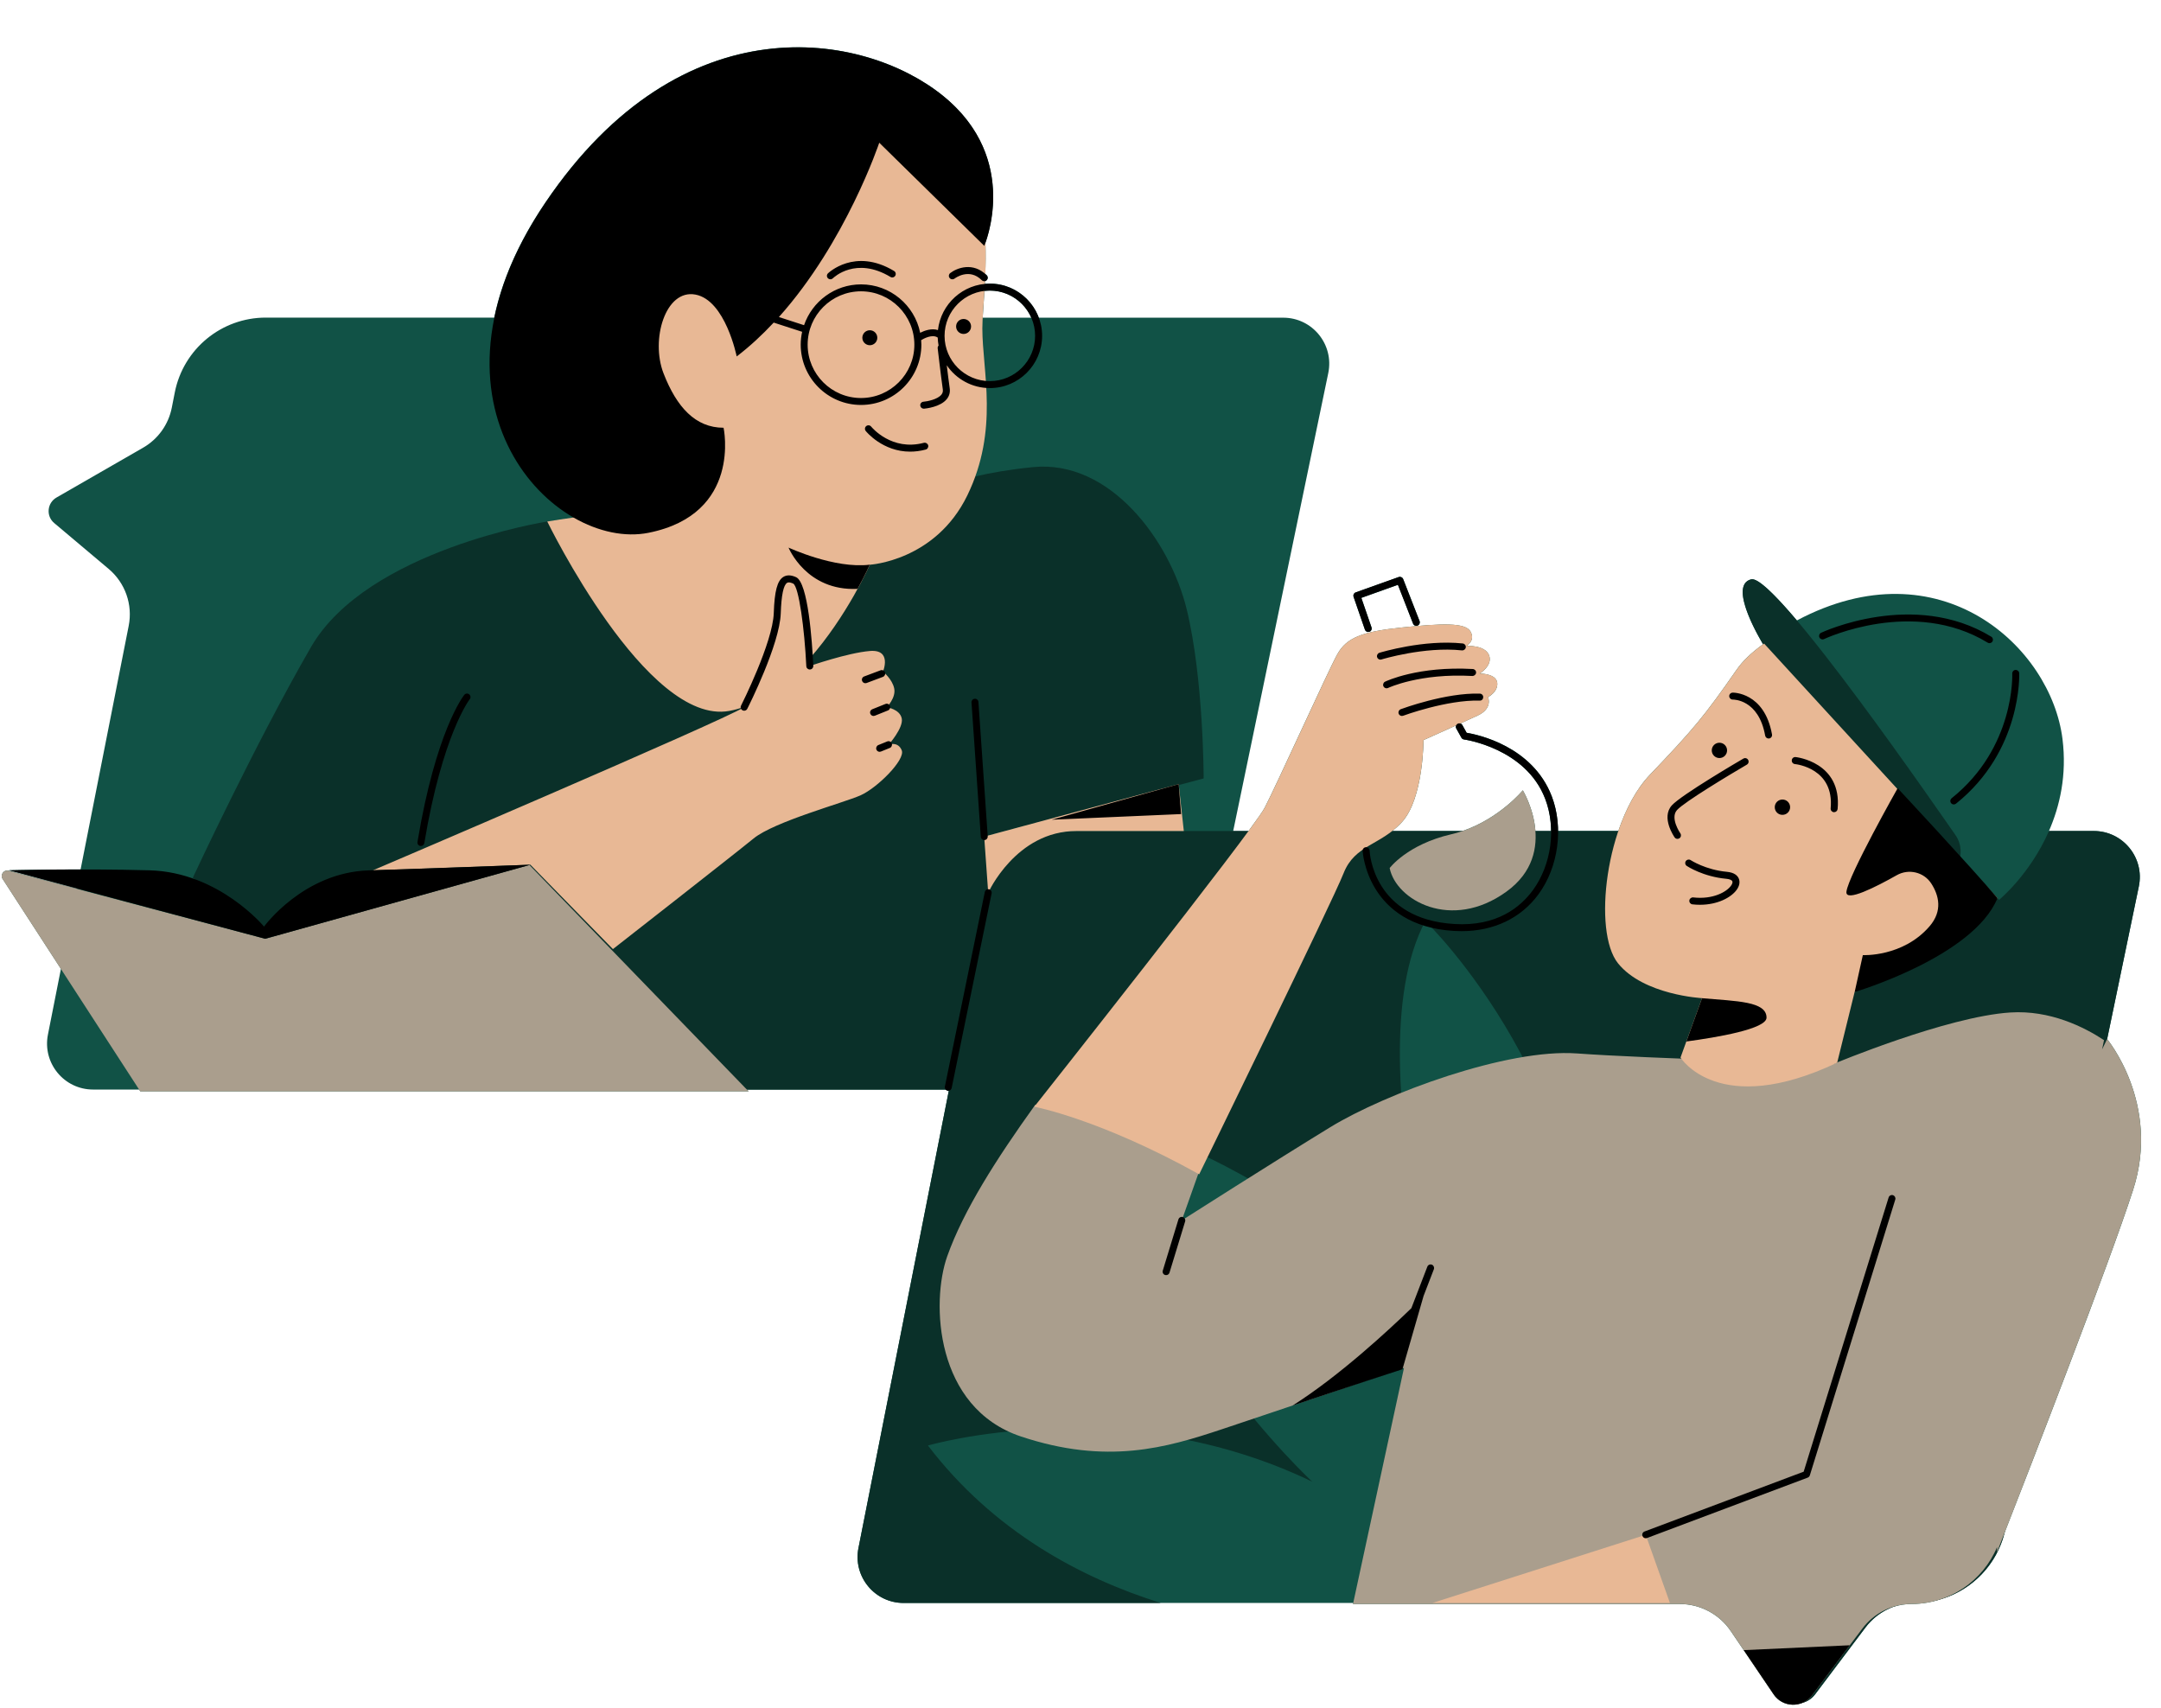
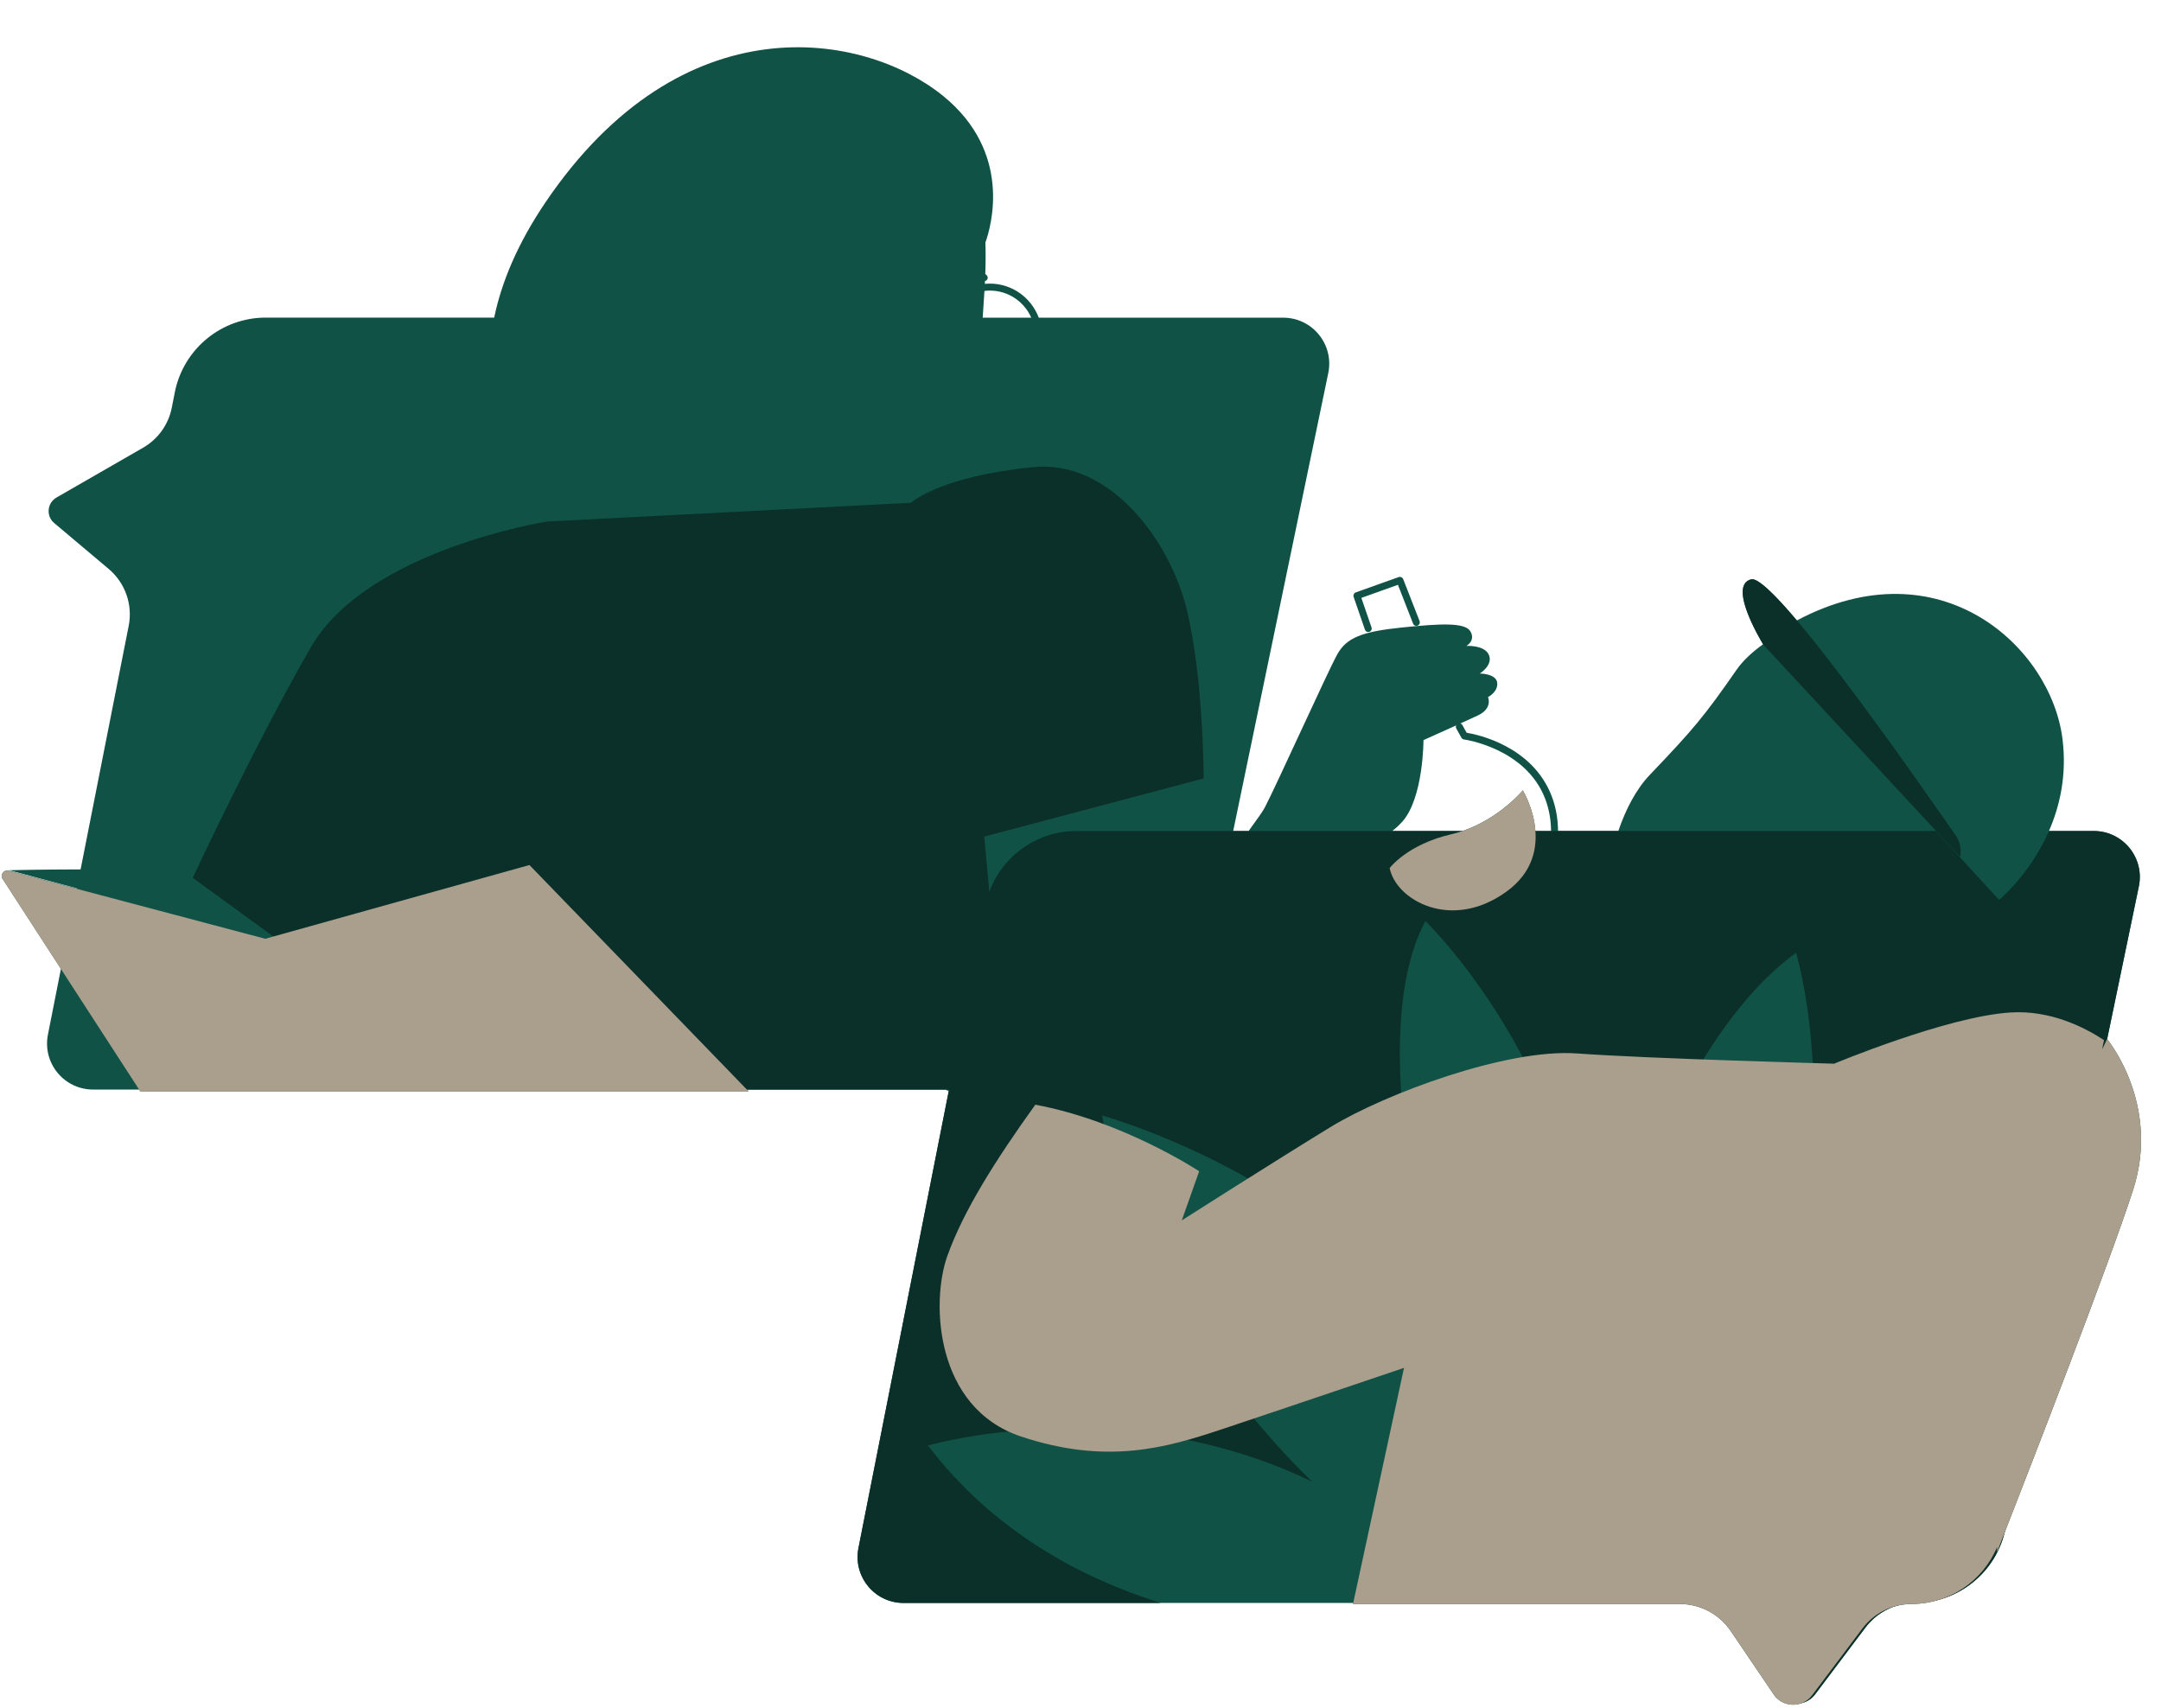
<svg xmlns="http://www.w3.org/2000/svg" fill="#000000" height="397" preserveAspectRatio="xMidYMid meet" version="1" viewBox="-0.4 -11.0 502.2 397.0" width="502.2" zoomAndPan="magnify">
  <g id="change1_1">
    <path d="M489.28,230.49L489.28,230.49l7.37-35.5c1.38-6.64-3.69-12.87-10.47-12.87h-10.42 c2.53-5.79,4.19-13,3.15-21.36c-2.65-21.4-28.41-45.25-61.73-27.57c-5.07-6-9.08-9.94-10.62-9.56c-5.38,1.34,1.9,13.65,2.77,15.09 c-2.68,1.92-4.78,3.95-6.1,5.85c-7.62,10.95-10,13.8-20.23,24.51c-3.12,3.26-5.57,7.93-7.31,13.03h-14.01 c-0.03-2.79-0.5-5.55-1.48-8.09c-4.48-11.66-17.25-14.32-19.76-14.73l-1-1.79c-0.1-0.19-0.27-0.31-0.46-0.37 c1.52-0.69,2.96-1.35,4.04-1.85c3.57-1.67,2.38-4.28,2.38-4.28s2.38-1.19,2.14-3.33c-0.24-2.14-4.05-2.14-4.05-2.14 s3.09-1.9,2.14-4.28c-0.95-2.38-5.24-2.14-5.24-2.14s2.14-1.19,0.95-3.33c-1.19-2.14-6.66-1.9-15.95-0.95 c-9.28,0.95-12.85,2.38-14.99,6.19c-2.14,3.81-14.04,30.22-16.9,35.7c-0.4,0.77-1.74,2.69-3.75,5.42h-3.57L308.28,75.7 c1.38-6.64-3.69-12.87-10.47-12.87H241c-1.72-4.61-6.16-7.92-11.37-7.92c-0.39,0-0.78,0.02-1.16,0.05 c0.01-0.21,0.02-0.43,0.03-0.65c0.14-0.03,0.28-0.09,0.39-0.2c0.32-0.32,0.32-0.83,0-1.15c-0.1-0.1-0.21-0.19-0.32-0.29 c0.09-2.31,0.12-4.76,0.03-7.3c1.34-3.74,6.35-20.98-9.88-34.12c-18.31-14.82-60.58-22.23-92.4,24.84 c-6.43,9.51-10.17,18.48-11.87,26.72H61.37c-10.3,0-19.16,7.28-21.15,17.39l-0.7,3.56c-0.77,3.9-3.19,7.28-6.64,9.27l-20.16,11.6 c-2.18,1.26-2.46,4.3-0.53,5.92l12.68,10.68c3.83,3.23,5.61,8.29,4.64,13.2l-11.18,56.62c-9.48,0.01-16.63,0.19-16.63,0.19 l15.76,4.21l-0.02,0.08l-15.82-4.19c-1.13-0.3-2.04,0.95-1.4,1.93l13.54,20.89l-3.02,15.28c-1.31,6.61,3.75,12.77,10.49,12.77 h10.71l0.26,0.41h141.37l-0.39-0.41h46.22c0.11,0.12,0.25,0.21,0.42,0.25c0.05,0.01,0.11,0.02,0.16,0.02 c0.04,0,0.08-0.01,0.12-0.02L199.1,348.76c-1.31,6.61,3.75,12.77,10.49,12.77h59.77h44.72l-0.05,0.24h75.94 c4.75,0,9.19,2.36,11.85,6.29l9.96,14.71c1.53,2.26,4.35,2.93,6.64,1.99c1.14-0.3,2.21-0.95,3-2l11.7-15.53 c1.65-2.19,3.86-3.81,6.36-4.76c1.39-0.45,2.85-0.7,4.35-0.7c2.54,0,4.98-0.46,7.26-1.27c6.96-2.22,12.47-7.89,14.33-15.22 c5.82-14.89,24.51-62.99,29.91-79.79C501.76,245.49,489.28,230.49,489.28,230.49z M463.79,197.73L463.79,197.73l0.37,0.4 L463.79,197.73z M464.49,197.85c-0.01,0.01-0.02,0.02-0.04,0.03C464.46,197.87,464.47,197.86,464.49,197.85z M464.25,198.05 c-0.01,0.01-0.02,0.02-0.03,0.03C464.23,198.07,464.25,198.05,464.25,198.05z M325.41,180.04c5-5.47,5-19.04,5-19.04 s3.86-1.72,7.6-3.42c-0.1,0.22-0.11,0.49,0.02,0.72l1.19,2.14c0.12,0.22,0.35,0.38,0.6,0.41c0.14,0.02,14.34,2,18.86,13.77 c0.91,2.35,1.35,4.92,1.38,7.51h-3.64c-0.39-5.28-2.93-9.46-2.93-9.46s-5.34,6.5-14.03,9.46h-16.33 C323.91,181.53,324.67,180.85,325.41,180.04z M229.63,56.53c4.3,0,8,2.59,9.63,6.3h-11.29c0.1-1.79,0.26-3.88,0.41-6.21 C228.79,56.56,229.21,56.53,229.63,56.53z M314.17,127.71c-0.14-0.42,0.08-0.88,0.49-1.03l10-3.57c0.41-0.14,0.87,0.06,1.03,0.47 l3.81,9.76c0.16,0.42-0.04,0.89-0.46,1.05c-0.42,0.16-0.89-0.04-1.05-0.46l-3.52-9.02l-8.5,3.04l2.36,6.86 c0.15,0.42-0.08,0.88-0.5,1.03c-0.09,0.03-0.18,0.04-0.26,0.04c-0.34,0-0.65-0.21-0.77-0.55L314.17,127.71z" fill="#115246" />
  </g>
  <g id="change2_1">
    <path d="M409.42,138.87c0,0-8.57-13.8-2.86-15.23c5.71-1.43,45.46,56.64,47.36,59.26c1.9,2.62,1.19,5.24,1.19,5.24 L409.42,138.87z M486.18,182.13h-10.42c-4.45,10.19-11.6,16-11.6,16l-14.67-16H249.74c-9.15,0-17.15,5.76-20.23,14.12l-1.18-12.83 l50.99-13.51c0,0,0-23.1-3.92-39.23s-17.86-34.91-35.74-33.12c-21.79,2.18-28.33,8.28-28.33,8.28l-84.55,4.36 c0,0-41.84,6.54-54.92,29.2c-13.08,22.66-27.46,53.61-27.46,53.61l19.18,13.95l-3,35.27h159.57L199.1,348.76 c-1.31,6.61,3.75,12.77,10.49,12.77h59.77c-18.67-5.85-38.92-16.69-54.11-36.59c0,0,44.66-13.14,89.32,8.41 c0,0-40.98-37.83-48.86-85.12c0,0,66.58,18.38,85.5,69.88c0,0-28.23-81.43-10.37-115.06c0,0,41.51,39.93,37.83,99.3 c0,0,15.76-68.3,48.34-91.95c8.41,31,4.73,88.27-17.34,108.76c-10.08,9.36-11.61,26.51-10.29,42.37h1.3 c4.75,0,9.19,2.36,11.85,6.29l9.96,14.71c2.11,3.12,6.66,3.23,8.93,0.23l11.7-15.53c2.7-3.59,6.93-5.7,11.42-5.7 c10.22,0,19.04-7.17,21.11-17.18L496.65,195C498.03,188.36,492.96,182.13,486.18,182.13z" fill="#0a3029" />
  </g>
  <g id="change3_1">
    <path d="M495.33,265.48c-6.43,19.99-31.65,84.25-31.65,84.25l0.03-1.2c-3.3,7.89-11.06,13.23-19.88,13.23 c-4.49,0-8.72,2.11-11.42,5.7l-11.7,15.53c-2.27,3.01-6.82,2.89-8.93-0.23l-9.96-14.71c-2.66-3.93-7.1-6.29-11.85-6.29h-75.94 l11.85-54.87c0,0-29.51,10-42.36,14.28c-12.85,4.28-26.65,8.33-46.65,1.67c-19.99-6.66-20.94-31.18-17.14-41.89 c3.81-10.71,11.42-22.61,20.47-35.22c20.47,3.81,38.08,15.47,38.08,15.47l-4.05,11.42c0,0,21.66-13.8,34.51-21.66 c12.85-7.85,41.17-18.33,57.36-17.14c16.18,1.19,59.74,2.38,59.74,2.38s26.18-10.95,40.93-11.9c9.23-0.6,17.15,3.37,21.79,6.43 l-0.45,2.15l1.16-2.39C489.28,230.49,501.76,245.49,495.33,265.48z M349.68,196.22c12.6-9.1,3.81-23.56,3.81-23.56 s-6.43,7.85-16.66,10.23c-10.23,2.38-14.28,7.85-14.28,7.85C323.98,198.13,336.83,205.51,349.68,196.22z M61.24,207.17L1.61,191.36 c-1.13-0.3-2.04,0.95-1.4,1.93l31.99,49.34h141.37l-50.93-52.6L61.24,207.17z" fill="#aa9e8d" />
  </g>
  <g id="change4_1">
-     <path d="M343.02,155.29c-3.94,1.84-12.61,5.71-12.61,5.71s0,13.57-5,19.04c-5,5.47-10.95,5.24-13.57,11.9 c-2.62,6.66-33.56,69.97-33.56,69.97c-23.09-12.85-38.32-15.71-38.32-15.71s50.69-64.02,53.55-69.49 c2.86-5.47,14.76-31.89,16.9-35.7c2.14-3.81,5.71-5.24,14.99-6.19c9.28-0.95,14.76-1.19,15.95,0.95c1.19,2.14-0.95,3.33-0.95,3.33 s4.28-0.24,5.24,2.14s-2.14,4.28-2.14,4.28s3.81,0,4.05,2.14c0.24,2.14-2.14,3.33-2.14,3.33S346.59,153.62,343.02,155.29z M332.48,361.53h55.2l-5.63-15.84L332.48,361.53z M409.56,138.56c-2.79,1.97-4.96,4.06-6.33,6.02c-7.62,10.95-10,13.8-20.23,24.51 c-10.23,10.71-13.33,36.41-7.38,43.79c5.95,7.38,19.52,8.09,19.52,8.09l-5,13.8c0,0,8.81,14.28,36.41,1.19l4.05-16.42 c0,0,14.04-8.09,23.32-13.09c2.49-1.34,6.2-4.42,9.87-8.73L409.56,138.56z M227.89,65.31c0-10.02,5.67-37.48-13.51-52.3 C195.2-1.81,154.23-0.07,137.24,29.13c-17,29.2,18.74,78.02,18.74,78.02s-13.51,0.44-29.2,3.05c0,0,23.1,47.51,42.28,44.02 c1.27-0.23,2.51-0.59,3.73-1.04c-0.08,0.05-0.16,0.11-0.24,0.17c-5.67,3.49-86.3,37.92-86.3,37.92l36.61-1.31l19.18,19.61 c0,0,27.89-21.79,32.69-25.71c4.79-3.92,20.92-8.28,24.84-10.02c3.92-1.74,10.46-8.28,9.59-10.46c-0.87-2.18-3.05-1.31-3.05-1.31 s3.49-3.92,3.05-6.1c-0.44-2.18-3.49-2.61-3.49-2.61s2.18-2.18,1.74-4.36c-0.44-2.18-2.61-3.92-2.61-3.92s2.18-5.23-3.05-4.79 c-5.23,0.44-13.95,3.49-13.95,3.49s-0.03-0.66-0.08-1.71c8.7-9.81,14.03-21.83,14.03-21.83s15.25-0.87,22.66-16.13 C231.81,88.84,227.89,75.33,227.89,65.31z M274.71,182.13l-1.19-10.89l-45.2,12.19l0.93,13.04c0,0,6.45-14.34,20.48-14.34 C263.77,182.13,274.71,182.13,274.71,182.13z" fill="#e8b895" />
-   </g>
+     </g>
  <g id="change5_1">
-     <path d="M412.04,176.59c0-0.99,0.8-1.78,1.79-1.78c0.99,0,1.78,0.8,1.78,1.78c0,0.99-0.8,1.78-1.78,1.78 C412.83,178.38,412.04,177.58,412.04,176.59z M399.18,165.17c0.99,0,1.78-0.8,1.78-1.78c0-0.99-0.8-1.78-1.78-1.78 c-0.99,0-1.78,0.8-1.78,1.78C397.4,164.37,398.2,165.17,399.18,165.17z M416.72,166.57c0.37,0.04,9.18,1.02,8.31,10.3 c-0.04,0.45,0.29,0.84,0.73,0.88c0.03,0,0.05,0,0.08,0c0.41,0,0.77-0.32,0.81-0.74c1.02-10.91-9.67-12.06-9.77-12.07 c-0.45-0.04-0.84,0.28-0.88,0.73C415.95,166.13,416.27,166.52,416.72,166.57z M402.31,151.58c0.07,0.01,5.98-0.13,7.5,8.38 c0.07,0.39,0.41,0.67,0.8,0.67c0.05,0,0.1,0,0.14-0.01c0.44-0.08,0.73-0.5,0.65-0.94c-1.77-9.87-9.1-9.72-9.16-9.71 c-0.45,0.02-0.8,0.39-0.78,0.84C401.48,151.24,401.86,151.61,402.31,151.58z M389.43,183.95c0.16,0,0.32-0.05,0.47-0.15 c0.37-0.26,0.45-0.76,0.2-1.13c-0.02-0.04-2.46-3.55-0.77-5.42c1.69-1.88,12.29-8.25,16.23-10.55c0.39-0.23,0.52-0.72,0.29-1.11 c-0.22-0.39-0.72-0.52-1.11-0.29c-0.59,0.34-14.41,8.42-16.62,10.87c-2.54,2.83,0.52,7.25,0.65,7.44 C388.92,183.83,389.17,183.95,389.43,183.95z M393.09,197.56c-0.44-0.04-0.85,0.27-0.9,0.71c-0.05,0.44,0.27,0.85,0.71,0.9 c0.6,0.07,1.19,0.1,1.76,0.1c4.1,0,7.22-1.69,8.51-3.45c0.68-0.93,0.85-1.89,0.49-2.69c-0.28-0.61-0.97-1.36-2.74-1.52 c-4.95-0.45-8.4-2.7-8.43-2.72c-0.37-0.24-0.88-0.14-1.12,0.23c-0.25,0.37-0.15,0.88,0.22,1.12c0.15,0.1,3.8,2.5,9.18,2.99 c0.75,0.07,1.28,0.28,1.41,0.58c0.11,0.24-0.01,0.64-0.33,1.06C400.87,196.24,397.71,198.09,393.09,197.56z M410.13,225.5 c0-3.81-6.9-3.81-14.99-4.52l-3.64,10.06C398.58,230.09,410.13,228.14,410.13,225.5z M428.7,196.22c-0.32,2.57,6.94-1.14,11.7-3.83 c2.76-1.56,6.29-0.73,8.01,1.93c1.74,2.7,2.74,6.34-0.43,9.99c-6.19,7.14-15.47,6.66-15.47,6.66l-1.9,8.57 c0,0,27.59-8.17,33.19-21.82c-6.54-7.69-23.2-25.54-23.2-25.54S429.17,192.42,428.7,196.22z M439.51,266.76 c-0.42-0.13-0.88,0.11-1.01,0.54l-19.74,63.72l-36.99,13.9c-0.42,0.16-0.63,0.62-0.47,1.04c0.12,0.33,0.43,0.53,0.76,0.53 c0.1,0,0.19-0.02,0.28-0.05l37.36-14.04c0.23-0.09,0.41-0.28,0.49-0.52l19.86-64.1C440.18,267.35,439.94,266.9,439.51,266.76z M319.63,141.73c0.11,0.35,0.43,0.57,0.77,0.57c0.08,0,0.16-0.01,0.24-0.04c0.1-0.03,9.95-3.04,18.71-2.11 c0.44,0.04,0.84-0.28,0.89-0.72c0.05-0.45-0.28-0.84-0.72-0.89c-9.09-0.95-18.95,2.05-19.36,2.17 C319.74,140.84,319.5,141.3,319.63,141.73z M321.48,147.42c-0.4,0.2-0.57,0.68-0.38,1.08c0.14,0.29,0.43,0.46,0.73,0.46 c0.12,0,0.24-0.03,0.35-0.08c0.07-0.03,7.35-3.47,19.59-2.78c0.41,0.01,0.83-0.32,0.86-0.76c0.03-0.45-0.32-0.83-0.76-0.86 C329.2,143.77,321.79,147.27,321.48,147.42z M325.12,153.82c-0.42,0.16-0.63,0.62-0.48,1.04c0.12,0.33,0.43,0.53,0.76,0.53 c0.09,0,0.19-0.02,0.28-0.05c0.1-0.04,10.19-3.74,17.78-3.52c0.49,0.03,0.82-0.34,0.83-0.79c0.01-0.45-0.34-0.82-0.79-0.83 C335.61,149.95,325.55,153.66,325.12,153.82z M411.78,382.76c2.11,3.12,6.66,3.23,8.93,0.23l8.76-11.63l-24.64,1.13L411.78,382.76z M201.74,65.75c-0.96,0-1.74,0.78-1.74,1.74c0,0.96,0.78,1.74,1.74,1.74c0.96,0,1.74-0.78,1.74-1.74 C203.48,66.53,202.7,65.75,201.74,65.75z M223.53,63.13c-0.96,0-1.74,0.78-1.74,1.74c0,0.96,0.78,1.74,1.74,1.74 c0.96,0,1.74-0.78,1.74-1.74C225.28,63.91,224.49,63.13,223.53,63.13z M182.85,116.26c0,0,4.11,10.17,16.04,9.59 c1.84-3.36,2.85-5.62,2.85-5.62C193.56,121.26,182.85,116.26,182.85,116.26z M340.44,159.31l-1-1.79c-0.22-0.39-0.71-0.53-1.1-0.32 c-0.39,0.22-0.53,0.71-0.31,1.1l1.19,2.14c0.12,0.22,0.35,0.38,0.6,0.41c0.14,0.02,14.34,2,18.86,13.77 c2.62,6.81,1.47,15.35-2.85,21.26c-2.87,3.92-8.34,8.46-18.24,7.86c-18.76-1.13-19.68-16.43-19.71-17.08 c-0.02-0.45-0.4-0.78-0.85-0.77c-0.45,0.02-0.79,0.4-0.77,0.84c0.01,0.17,0.98,17.4,21.23,18.62c0.59,0.03,1.17,0.05,1.75,0.05 c7.51,0,13.82-3.01,17.9-8.58c4.64-6.34,5.87-15.5,3.06-22.8C355.71,162.38,342.95,159.72,340.44,159.31z M316.79,135.32 c0.12,0.34,0.43,0.55,0.77,0.55c0.09,0,0.18-0.01,0.26-0.04c0.42-0.15,0.65-0.61,0.5-1.03l-2.36-6.86l8.5-3.04l3.52,9.02 c0.16,0.42,0.63,0.62,1.05,0.46c0.42-0.16,0.62-0.63,0.46-1.05l-3.81-9.76c-0.16-0.41-0.62-0.61-1.03-0.47l-10,3.57 c-0.42,0.15-0.64,0.61-0.49,1.03L316.79,135.32z M192.01,52.53c-0.32,0.32-0.32,0.83,0,1.14c0.16,0.16,0.37,0.24,0.57,0.24 c0.21,0,0.41-0.08,0.57-0.23c0.21-0.21,5.36-5.14,13.39-0.32c0.38,0.23,0.88,0.11,1.11-0.28c0.23-0.38,0.11-0.88-0.28-1.11 C198.23,46.48,192.08,52.47,192.01,52.53z M220.42,52.47c-0.35,0.27-0.42,0.78-0.14,1.13c0.27,0.35,0.78,0.42,1.14,0.15 c0.14-0.11,3.41-2.56,6.34,0.37c0.16,0.16,0.37,0.24,0.57,0.24c0.21,0,0.41-0.08,0.57-0.24c0.32-0.32,0.32-0.83,0-1.15 C225.74,49.81,221.97,51.26,220.42,52.47z M241.78,67.05c0,6.7-5.45,12.14-12.14,12.14c-4.16,0-7.84-2.1-10.02-5.3 c0.22,1.83,0.48,3.89,0.69,5.36c0.13,0.91-0.1,1.77-0.66,2.47c-1.5,1.89-4.92,2.22-5.31,2.26c-0.02,0-0.05,0-0.07,0 c-0.42,0-0.77-0.32-0.81-0.74c-0.04-0.45,0.29-0.84,0.74-0.88c0.85-0.07,3.27-0.51,4.18-1.65c0.29-0.36,0.39-0.76,0.32-1.23 c-0.47-3.3-1.18-9.48-1.19-9.54c-0.03-0.24,0.06-0.46,0.21-0.63c-0.11-0.6-0.18-1.23-0.2-1.86c-1.27-0.87-3.32,0.27-3.85,0.6 c0.03,0.34,0.05,0.69,0.05,1.04c0,7.73-6.29,14.02-14.02,14.02s-14.02-6.29-14.02-14.02c0-1.03,0.12-2.02,0.33-2.99 c-0.02-0.01-0.05,0-0.07-0.01l-6.54-2.12c-2.65,2.84-5.51,5.51-8.6,7.87c0,0-2.61-13.08-9.59-14.38 c-6.97-1.31-10.46,10.46-7.41,18.31s7.41,12.64,13.95,12.64c0,0,4.36,20.05-17.43,24.41c-21.79,4.36-55.79-29.64-23.97-76.71 s74.09-39.66,92.4-24.84c18.31,14.82,9.59,34.87,9.59,34.87l-24.41-23.97c0,0-7.69,23.05-23.32,40.51l5.83,1.89 c0,0,0.01,0,0.01,0.01c1.89-5.51,7.11-9.49,13.25-9.49c6.78,0,12.45,4.84,13.74,11.25c0.97-0.49,2.63-1.12,4.13-0.63 c0.68-6.06,5.83-10.79,12.06-10.79C236.33,54.91,241.78,60.36,241.78,67.05z M212.09,69.1c0-6.84-5.56-12.4-12.4-12.4 c-6.84,0-12.4,5.56-12.4,12.4c0,6.84,5.56,12.4,12.4,12.4C206.53,81.5,212.09,75.93,212.09,69.1z M240.15,67.05 c0-5.8-4.72-10.52-10.52-10.52s-10.52,4.72-10.52,10.52c0,5.8,4.72,10.52,10.52,10.52S240.15,72.85,240.15,67.05z M214.3,91.91 c-7.46,1.98-12.06-3.54-12.25-3.77c-0.28-0.35-0.79-0.4-1.14-0.12c-0.35,0.28-0.4,0.79-0.12,1.14c0.18,0.23,3.97,4.8,10.31,4.8 c1.13,0,2.34-0.14,3.62-0.48c0.43-0.11,0.69-0.56,0.58-0.99C215.17,92.06,214.73,91.8,214.3,91.91z M184.61,123.14 c-1.19-0.54-2.16-0.56-2.96-0.07c-1.42,0.88-2.06,3.31-2.23,8.4c-0.23,6.88-7.53,21.37-7.61,21.52c-0.2,0.4-0.04,0.89,0.36,1.09 c0.12,0.06,0.24,0.09,0.37,0.09c0.3,0,0.58-0.16,0.72-0.44c0.31-0.61,7.54-14.96,7.78-22.2c0.14-4.18,0.63-6.56,1.47-7.07 c0.11-0.07,0.45-0.28,1.43,0.17c1.3,0.7,2.62,10.48,3.04,19.19c0.02,0.45,0.4,0.79,0.85,0.77c0.45-0.02,0.79-0.4,0.77-0.85 C188.33,137.95,187.38,124.4,184.61,123.14z M205.27,145.25c-0.16-0.42-0.62-0.63-1.04-0.47l-3.81,1.43 c-0.42,0.16-0.63,0.62-0.47,1.04c0.12,0.33,0.43,0.53,0.76,0.53c0.09,0,0.19-0.02,0.28-0.05l3.81-1.43 C205.21,146.13,205.42,145.67,205.27,145.25z M206.42,153.05c-0.17-0.42-0.64-0.62-1.05-0.45l-3.06,1.23 c-0.42,0.17-0.62,0.64-0.45,1.05c0.13,0.32,0.43,0.51,0.75,0.51c0.1,0,0.2-0.02,0.3-0.06l3.06-1.23 C206.38,153.93,206.58,153.46,206.42,153.05z M205.79,161.31l-2.07,0.84c-0.41,0.17-0.61,0.64-0.45,1.06 c0.13,0.32,0.43,0.51,0.75,0.51c0.1,0,0.2-0.02,0.3-0.06l2.07-0.84c0.41-0.17,0.61-0.64,0.45-1.06 C206.68,161.35,206.21,161.14,205.79,161.31z M229.42,195.67c-0.44-0.09-0.87,0.19-0.96,0.63l-9.28,45.22 c-0.09,0.44,0.19,0.87,0.63,0.96c0.05,0.01,0.11,0.02,0.16,0.02c0.38,0,0.71-0.26,0.79-0.65l9.28-45.22 C230.14,196.19,229.86,195.76,229.42,195.67z M228.33,184.23c0.02,0,0.04,0,0.06,0c0.45-0.03,0.78-0.42,0.75-0.86l-2.16-31.23 c-0.03-0.45-0.42-0.79-0.86-0.75c-0.45,0.03-0.78,0.42-0.75,0.86l2.16,31.23C227.55,183.9,227.9,184.23,228.33,184.23z M97.28,185.6c0.05,0.01,0.09,0.01,0.13,0.01c0.39,0,0.73-0.28,0.8-0.68c4.18-25.11,10.48-33.35,10.55-33.43 c0.28-0.35,0.22-0.86-0.13-1.14c-0.35-0.28-0.86-0.22-1.14,0.13c-0.27,0.34-6.61,8.55-10.87,34.17 C96.54,185.11,96.84,185.53,97.28,185.6z M332.35,282.91c-0.42-0.16-0.89,0.05-1.05,0.47l-3.71,9.64 c-5.19,5.03-16.74,15.76-27.6,22.63c12.83-4.32,25.53-8.44,25.53-8.44l4.89-16.97c0,0-0.01,0.01-0.01,0.01l2.42-6.28 C332.97,283.54,332.77,283.07,332.35,282.91z M274.47,271.84c-0.43-0.13-0.88,0.11-1.01,0.54l-3.64,11.92 c-0.13,0.43,0.11,0.88,0.54,1.01c0.08,0.02,0.16,0.03,0.24,0.03c0.35,0,0.67-0.22,0.78-0.57l3.64-11.92 C275.14,272.43,274.9,271.97,274.47,271.84z M453.15,174.51c-0.35,0.28-0.41,0.79-0.13,1.14c0.16,0.2,0.4,0.3,0.63,0.3 c0.18,0,0.36-0.06,0.51-0.18c15.4-12.32,14.69-30.13,14.69-30.31c-0.02-0.45-0.41-0.78-0.85-0.77c-0.45,0.02-0.79,0.4-0.77,0.85 C467.24,145.71,467.91,162.7,453.15,174.51z M60.96,204.34c0,0-10.46-12.64-26.59-13.08s-32.69,0-32.69,0l59.55,15.91l61.62-17.21 c0,0-22.23,0.87-37.48,1.31S60.96,204.34,60.96,204.34z M273.52,171.24l-29.51,8.26l30.07-1.31L273.52,171.24z M423.5,137.52 c0.21-0.1,20.72-9.71,38.02,0.83c0.13,0.08,0.28,0.12,0.42,0.12c0.27,0,0.54-0.14,0.69-0.39c0.23-0.38,0.11-0.88-0.27-1.11 c-18.03-11-39.35-1.01-39.56-0.91c-0.4,0.19-0.57,0.68-0.38,1.08S423.09,137.71,423.5,137.52z" fill="inherit" />
-   </g>
+     </g>
</svg>